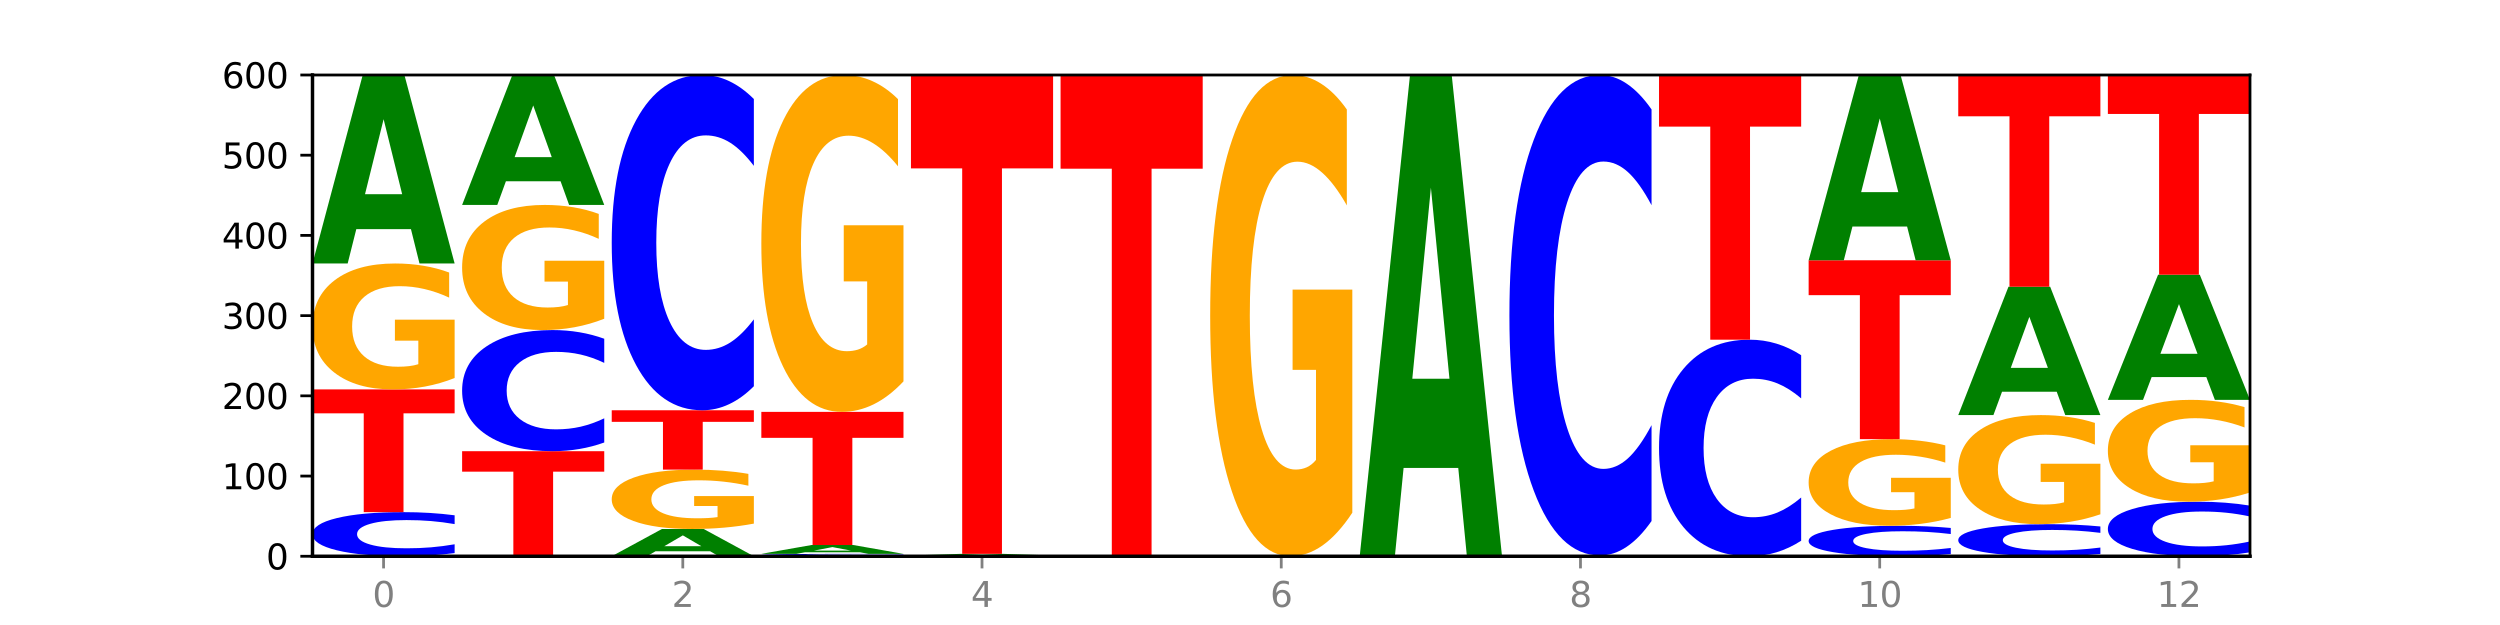
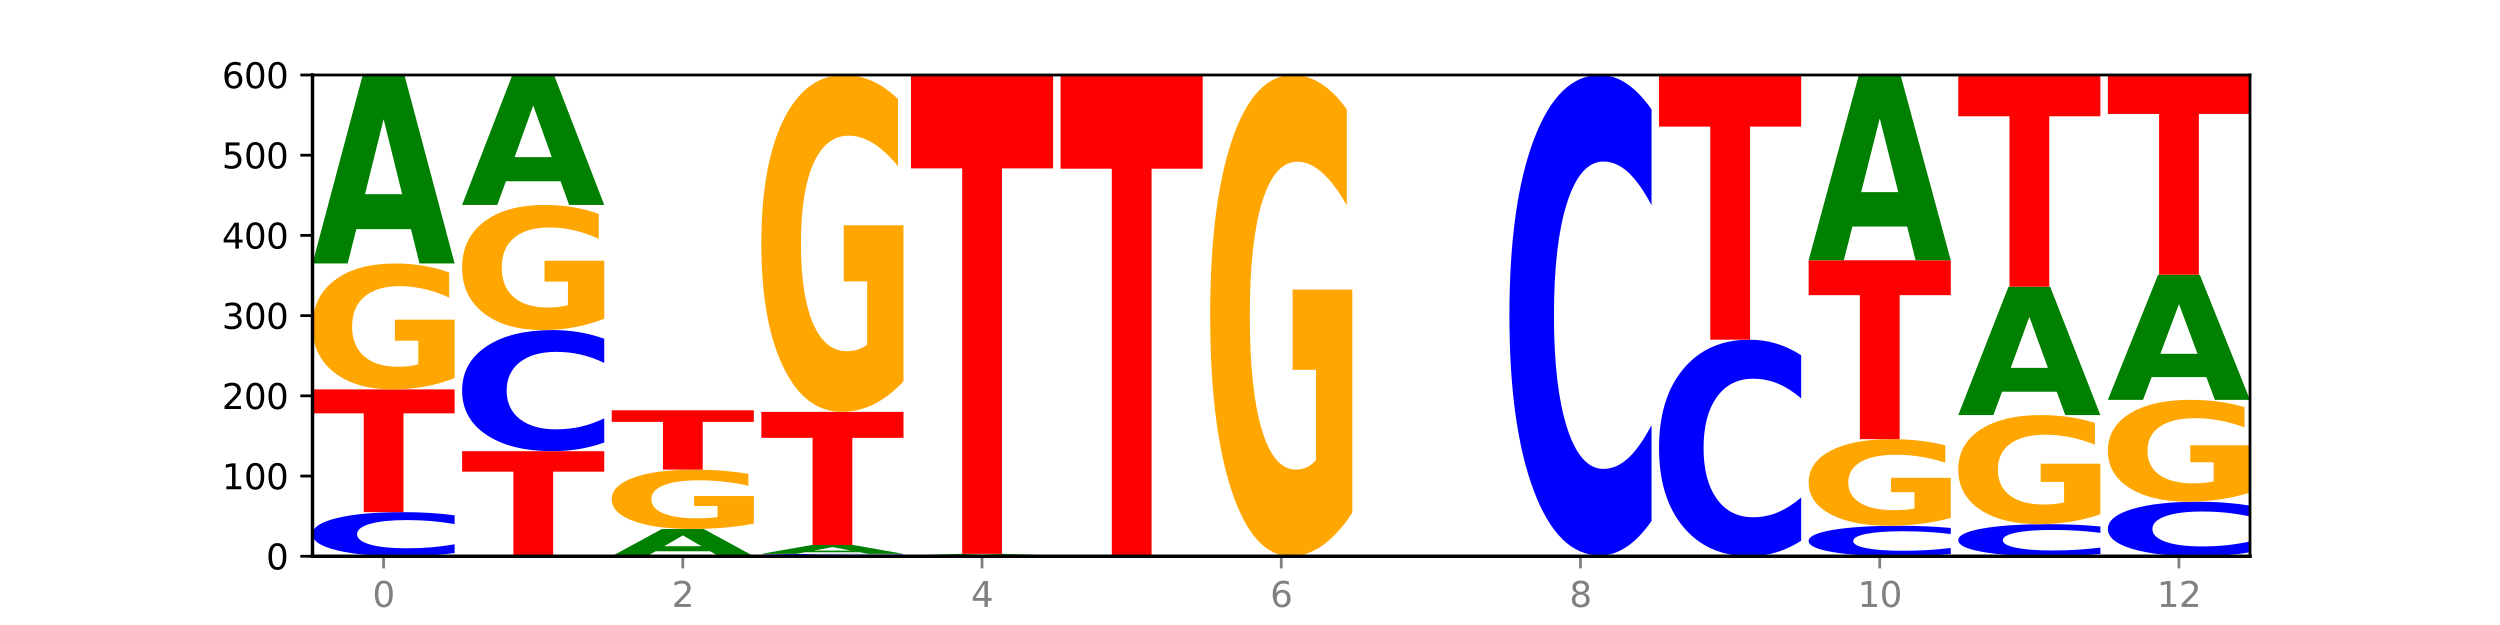
<svg xmlns="http://www.w3.org/2000/svg" xmlns:xlink="http://www.w3.org/1999/xlink" width="720pt" height="180pt" viewBox="0 0 720 180" version="1.1">
  <defs>
    <style type="text/css">*{stroke-linejoin: round; stroke-linecap: butt}</style>
  </defs>
  <g id="figure_1">
    <g id="patch_1">
      <path d="M 0 180  L 720 180  L 720 0  L 0 0  z " style="fill: #ffffff" />
    </g>
    <g id="axes_1">
      <g id="patch_2">
        <path d="M 90 160.2  L 648 160.2  L 648 21.6  L 90 21.6  z " style="fill: #ffffff" />
      </g>
      <g id="line2d_1">
        <path d="M 90 160.2  L 648 160.2  " clip-path="url(#p63437ea99b)" style="fill: none; stroke: #000000; stroke-width: 0.5; stroke-linecap: square" />
      </g>
      <g id="patch_3">
        <path d="M 130.934 159.289  Q 127.51 159.741 123.808 159.969  Q 120.105 160.2 116.073 160.2  Q 104.047 160.2 97.024 158.489  Q 90 156.778 90 153.851  Q 90 150.915 97.024 149.206  Q 104.047 147.495 116.073 147.495  Q 120.105 147.495 123.808 147.726  Q 127.51 147.954 130.934 148.406  L 130.934 150.938  Q 127.479 150.34 124.127 150.062  Q 120.776 149.784 117.073 149.784  Q 110.431 149.784 106.625 150.867  Q 102.83 151.949 102.83 153.851  Q 102.83 155.746 106.625 156.83  Q 110.431 157.911 117.073 157.911  Q 120.776 157.911 124.127 157.633  Q 127.479 157.352 130.934 156.754  L 130.934 159.289  z " clip-path="url(#p63437ea99b)" style="fill: #0000ff" />
      </g>
      <g id="patch_4">
        <path d="M 90 112.152  L 130.934 112.152  L 130.934 119.045  L 116.208 119.045  L 116.208 147.495  L 104.755 147.495  L 104.755 119.045  L 90 119.045  L 90 112.152  z " clip-path="url(#p63437ea99b)" style="fill: #ff0000" />
      </g>
      <g id="patch_5">
        <path d="M 130.934 108.871  Q 126.806 110.511 122.366 111.335  Q 117.926 112.152 113.192 112.152  Q 102.495 112.152 96.247 107.267  Q 90 102.383 90 94.03  Q 90 85.579 96.358 80.732  Q 102.724 75.885 113.797 75.885  Q 118.063 75.885 121.971 76.544  Q 125.889 77.196 129.356 78.485  L 129.356 85.714  Q 125.779 84.058 122.237 83.242  Q 118.696 82.418 115.137 82.418  Q 108.55 82.418 104.981 85.429  Q 101.412 88.433 101.412 94.03  Q 101.412 99.574 104.853 102.6  Q 108.293 105.619 114.623 105.619  Q 116.348 105.619 117.825 105.447  Q 119.302 105.267 120.476 104.893  L 120.476 98.105  L 113.733 98.105  L 113.733 92.059  L 130.934 92.059  L 130.934 108.871  z " clip-path="url(#p63437ea99b)" style="fill: #ffa600" />
      </g>
      <g id="patch_6">
        <path d="M 118.355 65.996  L 102.613 65.996  L 100.127 75.885  L 90 75.885  L 104.462 21.6  L 116.472 21.6  L 130.934 75.885  L 120.816 75.885  L 118.355 65.996  z M 105.123 55.921  L 115.819 55.921  L 110.48 34.328  L 105.123 55.921  z " clip-path="url(#p63437ea99b)" style="fill: #008000" />
      </g>
      <g id="patch_7">
        <path d="M 133.089 129.939  L 174.023 129.939  L 174.023 135.841  L 159.296 135.841  L 159.296 160.2  L 147.844 160.2  L 147.844 135.841  L 133.089 135.841  L 133.089 129.939  z " clip-path="url(#p63437ea99b)" style="fill: #ff0000" />
      </g>
      <g id="patch_8">
        <path d="M 174.023 127.439  Q 170.599 128.678 166.897 129.305  Q 163.194 129.939 159.161 129.939  Q 147.136 129.939 140.112 125.241  Q 133.089 120.543 133.089 112.509  Q 133.089 104.447 140.112 99.756  Q 147.136 95.058 159.161 95.058  Q 163.194 95.058 166.897 95.692  Q 170.599 96.319 174.023 97.558  L 174.023 104.511  Q 170.568 102.869 167.216 102.105  Q 163.864 101.341 160.162 101.341  Q 153.52 101.341 149.714 104.317  Q 145.919 107.285 145.919 112.509  Q 145.919 117.712 149.714 120.687  Q 153.52 123.656 160.162 123.656  Q 163.864 123.656 167.216 122.892  Q 170.568 122.121 174.023 120.478  L 174.023 127.439  z " clip-path="url(#p63437ea99b)" style="fill: #0000ff" />
      </g>
      <g id="patch_9">
        <path d="M 174.023 91.798  Q 169.895 93.428 165.455 94.247  Q 161.014 95.058 156.281 95.058  Q 145.584 95.058 139.336 90.205  Q 133.089 85.351 133.089 77.051  Q 133.089 68.654 139.446 63.838  Q 145.813 59.022 156.886 59.022  Q 161.152 59.022 165.06 59.677  Q 168.977 60.325 172.445 61.605  L 172.445 68.788  Q 168.867 67.143 165.326 66.332  Q 161.785 65.513 158.226 65.513  Q 151.639 65.513 148.07 68.506  Q 144.501 71.491 144.501 77.051  Q 144.501 82.56 147.941 85.567  Q 151.382 88.567 157.712 88.567  Q 159.437 88.567 160.914 88.396  Q 162.391 88.217 163.565 87.845  L 163.565 81.101  L 156.822 81.101  L 156.822 75.093  L 174.023 75.093  L 174.023 91.798  z " clip-path="url(#p63437ea99b)" style="fill: #ffa600" />
      </g>
      <g id="patch_10">
        <path d="M 161.444 52.205  L 145.701 52.205  L 143.216 59.022  L 133.089 59.022  L 147.551 21.6  L 159.561 21.6  L 174.023 59.022  L 163.905 59.022  L 161.444 52.205  z M 148.212 45.259  L 158.908 45.259  L 153.569 30.374  L 148.212 45.259  z " clip-path="url(#p63437ea99b)" style="fill: #008000" />
      </g>
      <g id="patch_11">
        <path d="M 204.533 158.769  L 188.79 158.769  L 186.304 160.2  L 176.178 160.2  L 190.64 152.346  L 202.65 152.346  L 217.112 160.2  L 206.993 160.2  L 204.533 158.769  z M 191.301 157.312  L 201.997 157.312  L 196.657 154.187  L 191.301 157.312  z " clip-path="url(#p63437ea99b)" style="fill: #008000" />
      </g>
      <g id="patch_12">
        <path d="M 217.112 150.799  Q 212.984 151.573 208.543 151.961  Q 204.103 152.346 199.369 152.346  Q 188.673 152.346 182.425 150.044  Q 176.178 147.741 176.178 143.804  Q 176.178 139.821 182.535 137.537  Q 188.902 135.252 199.975 135.252  Q 204.241 135.252 208.149 135.563  Q 212.066 135.87 215.534 136.477  L 215.534 139.885  Q 211.956 139.104 208.415 138.72  Q 204.874 138.331 201.314 138.331  Q 194.727 138.331 191.159 139.751  Q 187.59 141.167 187.59 143.804  Q 187.59 146.417 191.03 147.844  Q 194.471 149.267 200.801 149.267  Q 202.525 149.267 204.002 149.186  Q 205.479 149.101 206.654 148.924  L 206.654 145.725  L 199.911 145.725  L 199.911 142.876  L 217.112 142.876  L 217.112 150.799  z " clip-path="url(#p63437ea99b)" style="fill: #ffa600" />
      </g>
      <g id="patch_13">
        <path d="M 176.178 118.158  L 217.112 118.158  L 217.112 121.492  L 202.385 121.492  L 202.385 135.252  L 190.933 135.252  L 190.933 121.492  L 176.178 121.492  L 176.178 118.158  z " clip-path="url(#p63437ea99b)" style="fill: #ff0000" />
      </g>
      <g id="patch_14">
-         <path d="M 217.112 111.237  Q 213.688 114.667 209.985 116.403  Q 206.283 118.158 202.25 118.158  Q 190.225 118.158 183.201 105.153  Q 176.178 92.149 176.178 69.909  Q 176.178 47.589 183.201 34.605  Q 190.225 21.6 202.25 21.6  Q 206.283 21.6 209.985 23.355  Q 213.688 25.091 217.112 28.521  L 217.112 47.769  Q 213.657 43.221 210.305 41.107  Q 206.953 38.993 203.251 38.993  Q 196.609 38.993 192.803 47.23  Q 189.008 55.448 189.008 69.909  Q 189.008 84.31 192.803 92.547  Q 196.609 100.765 203.251 100.765  Q 206.953 100.765 210.305 98.651  Q 213.657 96.517 217.112 91.969  L 217.112 111.237  z " clip-path="url(#p63437ea99b)" style="fill: #0000ff" />
-       </g>
+         </g>
      <g id="patch_15">
        <path d="M 260.201 160.15  Q 256.777 160.175 253.074 160.187  Q 249.372 160.2 245.339 160.2  Q 233.313 160.2 226.29 160.107  Q 219.266 160.013 219.266 159.854  Q 219.266 159.694 226.29 159.6  Q 233.313 159.507 245.339 159.507  Q 249.372 159.507 253.074 159.52  Q 256.777 159.532 260.201 159.557  L 260.201 159.695  Q 256.746 159.662 253.394 159.647  Q 250.042 159.632 246.339 159.632  Q 239.697 159.632 235.892 159.691  Q 232.096 159.75 232.096 159.854  Q 232.096 159.957 235.892 160.016  Q 239.697 160.075 246.339 160.075  Q 250.042 160.075 253.394 160.06  Q 256.746 160.045 260.201 160.012  L 260.201 160.15  z " clip-path="url(#p63437ea99b)" style="fill: #0000ff" />
      </g>
      <g id="patch_16">
        <path d="M 247.622 159.044  L 231.879 159.044  L 229.393 159.507  L 219.266 159.507  L 233.729 156.966  L 245.739 156.966  L 260.201 159.507  L 250.082 159.507  L 247.622 159.044  z M 234.39 158.573  L 245.086 158.573  L 239.746 157.562  L 234.39 158.573  z " clip-path="url(#p63437ea99b)" style="fill: #008000" />
      </g>
      <g id="patch_17">
        <path d="M 219.266 118.62  L 260.201 118.62  L 260.201 126.099  L 245.474 126.099  L 245.474 156.966  L 234.022 156.966  L 234.022 126.099  L 219.266 126.099  L 219.266 118.62  z " clip-path="url(#p63437ea99b)" style="fill: #ff0000" />
      </g>
      <g id="patch_18">
        <path d="M 260.201 109.842  Q 256.072 114.231 251.632 116.435  Q 247.192 118.62 242.458 118.62  Q 231.761 118.62 225.514 105.553  Q 219.266 92.486 219.266 70.14  Q 219.266 47.533 225.624 34.567  Q 231.991 21.6 243.064 21.6  Q 247.33 21.6 251.238 23.364  Q 255.155 25.107 258.623 28.554  L 258.623 47.894  Q 255.045 43.465 251.504 41.281  Q 247.963 39.076 244.403 39.076  Q 237.816 39.076 234.248 47.133  Q 230.679 55.169 230.679 70.14  Q 230.679 84.971 234.119 93.067  Q 237.559 101.144 243.889 101.144  Q 245.614 101.144 247.091 100.683  Q 248.568 100.202 249.742 99.2  L 249.742 81.043  L 243 81.043  L 243 64.869  L 260.201 64.869  L 260.201 109.842  z " clip-path="url(#p63437ea99b)" style="fill: #ffa600" />
      </g>
      <g id="patch_19">
        <path d="M 303.29 160.183  Q 299.865 160.192 296.163 160.196  Q 292.46 160.2 288.428 160.2  Q 276.402 160.2 269.379 160.169  Q 262.355 160.138 262.355 160.085  Q 262.355 160.031 269.379 160  Q 276.402 159.969 288.428 159.969  Q 292.46 159.969 296.163 159.973  Q 299.865 159.977 303.29 159.986  L 303.29 160.032  Q 299.835 160.021 296.483 160.016  Q 293.131 160.011 289.428 160.011  Q 282.786 160.011 278.981 160.03  Q 275.185 160.05 275.185 160.085  Q 275.185 160.119 278.981 160.139  Q 282.786 160.158 289.428 160.158  Q 293.131 160.158 296.483 160.153  Q 299.835 160.148 303.29 160.137  L 303.29 160.183  z " clip-path="url(#p63437ea99b)" style="fill: #0000ff" />
      </g>
      <g id="patch_20">
        <path d="M 290.71 159.885  L 274.968 159.885  L 272.482 159.969  L 262.355 159.969  L 276.817 159.507  L 288.827 159.507  L 303.29 159.969  L 293.171 159.969  L 290.71 159.885  z M 277.479 159.799  L 288.175 159.799  L 282.835 159.615  L 277.479 159.799  z " clip-path="url(#p63437ea99b)" style="fill: #008000" />
      </g>
      <g id="patch_21">
        <path d="M 262.355 21.6  L 303.29 21.6  L 303.29 48.496  L 288.563 48.496  L 288.563 159.507  L 277.111 159.507  L 277.111 48.496  L 262.355 48.496  L 262.355 21.6  z " clip-path="url(#p63437ea99b)" style="fill: #ff0000" />
      </g>
      <g id="patch_22">
        <path d="M 346.378 160.183  Q 342.954 160.192 339.252 160.196  Q 335.549 160.2 331.517 160.2  Q 319.491 160.2 312.468 160.169  Q 305.444 160.138 305.444 160.085  Q 305.444 160.031 312.468 160  Q 319.491 159.969 331.517 159.969  Q 335.549 159.969 339.252 159.973  Q 342.954 159.977 346.378 159.986  L 346.378 160.032  Q 342.923 160.021 339.571 160.016  Q 336.22 160.011 332.517 160.011  Q 325.875 160.011 322.069 160.03  Q 318.274 160.05 318.274 160.085  Q 318.274 160.119 322.069 160.139  Q 325.875 160.158 332.517 160.158  Q 336.22 160.158 339.571 160.153  Q 342.923 160.148 346.378 160.137  L 346.378 160.183  z " clip-path="url(#p63437ea99b)" style="fill: #0000ff" />
      </g>
      <g id="patch_23">
        <path d="M 305.444 21.6  L 346.378 21.6  L 346.378 48.586  L 331.652 48.586  L 331.652 159.969  L 320.199 159.969  L 320.199 48.586  L 305.444 48.586  L 305.444 21.6  z " clip-path="url(#p63437ea99b)" style="fill: #ff0000" />
      </g>
      <g id="patch_24">
        <path d="M 389.467 147.66  Q 385.339 153.93 380.899 157.079  Q 376.458 160.2 371.725 160.2  Q 361.028 160.2 354.78 141.533  Q 348.533 122.866 348.533 90.943  Q 348.533 58.648 354.89 40.124  Q 361.257 21.6 372.33 21.6  Q 376.596 21.6 380.504 24.119  Q 384.421 26.61 387.889 31.535  L 387.889 59.163  Q 384.311 52.836 380.77 49.715  Q 377.229 46.566 373.67 46.566  Q 367.083 46.566 363.514 58.075  Q 359.945 69.556 359.945 90.943  Q 359.945 112.129 363.386 123.696  Q 366.826 135.234 373.156 135.234  Q 374.881 135.234 376.358 134.576  Q 377.835 133.889 379.009 132.457  L 379.009 106.518  L 372.266 106.518  L 372.266 83.413  L 389.467 83.413  L 389.467 147.66  z " clip-path="url(#p63437ea99b)" style="fill: #ffa600" />
      </g>
      <g id="patch_25">
        <path d="M 432.556 160.179  Q 428.428 160.19 423.987 160.195  Q 419.547 160.2 414.813 160.2  Q 404.117 160.2 397.869 160.169  Q 391.622 160.138 391.622 160.085  Q 391.622 160.031 397.979 160  Q 404.346 159.969 415.419 159.969  Q 419.685 159.969 423.593 159.973  Q 427.51 159.977 430.978 159.986  L 430.978 160.032  Q 427.4 160.021 423.859 160.016  Q 420.318 160.011 416.758 160.011  Q 410.171 160.011 406.603 160.03  Q 403.034 160.049 403.034 160.085  Q 403.034 160.12 406.474 160.139  Q 409.915 160.158 416.245 160.158  Q 417.969 160.158 419.446 160.157  Q 420.923 160.156 422.098 160.154  L 422.098 160.111  L 415.355 160.111  L 415.355 160.072  L 432.556 160.072  L 432.556 160.179  z " clip-path="url(#p63437ea99b)" style="fill: #ffa600" />
      </g>
      <g id="patch_26">
-         <path d="M 419.977 134.762  L 404.234 134.762  L 401.749 159.969  L 391.622 159.969  L 406.084 21.6  L 418.094 21.6  L 432.556 159.969  L 422.437 159.969  L 419.977 134.762  z M 406.745 109.081  L 417.441 109.081  L 412.101 54.042  L 406.745 109.081  z " clip-path="url(#p63437ea99b)" style="fill: #008000" />
-       </g>
+         </g>
      <g id="patch_27">
        <path d="M 463.066 160.158  L 447.323 160.158  L 444.837 160.2  L 434.71 160.2  L 449.173 159.969  L 461.183 159.969  L 475.645 160.2  L 465.526 160.2  L 463.066 160.158  z M 449.834 160.115  L 460.53 160.115  L 455.19 160.023  L 449.834 160.115  z " clip-path="url(#p63437ea99b)" style="fill: #008000" />
      </g>
      <g id="patch_28">
        <path d="M 475.645 150.051  Q 472.221 154.967 468.518 157.454  Q 464.816 159.969 460.783 159.969  Q 448.757 159.969 441.734 141.333  Q 434.71 122.697 434.71 90.827  Q 434.71 58.843 441.734 40.236  Q 448.757 21.6 460.783 21.6  Q 464.816 21.6 468.518 24.115  Q 472.221 26.602 475.645 31.518  L 475.645 59.101  Q 472.19 52.584 468.838 49.554  Q 465.486 46.524 461.783 46.524  Q 455.142 46.524 451.336 58.329  Q 447.54 70.105 447.54 90.827  Q 447.54 111.464 451.336 123.269  Q 455.142 135.045 461.783 135.045  Q 465.486 135.045 468.838 132.015  Q 472.19 128.957 475.645 122.44  L 475.645 150.051  z " clip-path="url(#p63437ea99b)" style="fill: #0000ff" />
      </g>
      <g id="patch_29">
        <path d="M 518.734 155.729  Q 515.31 157.945 511.607 159.066  Q 507.904 160.2 503.872 160.2  Q 491.846 160.2 484.823 151.8  Q 477.799 143.4 477.799 129.034  Q 477.799 114.617 484.823 106.23  Q 491.846 97.83 503.872 97.83  Q 507.904 97.83 511.607 98.964  Q 515.31 100.085 518.734 102.301  L 518.734 114.733  Q 515.279 111.796 511.927 110.43  Q 508.575 109.065 504.872 109.065  Q 498.23 109.065 494.425 114.386  Q 490.629 119.694 490.629 129.034  Q 490.629 138.336 494.425 143.657  Q 498.23 148.965 504.872 148.965  Q 508.575 148.965 511.927 147.6  Q 515.279 146.221 518.734 143.284  L 518.734 155.729  z " clip-path="url(#p63437ea99b)" style="fill: #0000ff" />
      </g>
      <g id="patch_30">
        <path d="M 477.799 21.6  L 518.734 21.6  L 518.734 36.467  L 504.007 36.467  L 504.007 97.83  L 492.555 97.83  L 492.555 36.467  L 477.799 36.467  L 477.799 21.6  z " clip-path="url(#p63437ea99b)" style="fill: #ff0000" />
      </g>
      <g id="patch_31">
-         <path d="M 561.822 159.571  Q 558.398 159.883 554.696 160.04  Q 550.993 160.2 546.961 160.2  Q 534.935 160.2 527.912 159.018  Q 520.888 157.836 520.888 155.814  Q 520.888 153.785 527.912 152.604  Q 534.935 151.422 546.961 151.422  Q 550.993 151.422 554.696 151.582  Q 558.398 151.739 561.822 152.051  L 561.822 153.801  Q 558.367 153.388 555.015 153.195  Q 551.664 153.003 547.961 153.003  Q 541.319 153.003 537.513 153.752  Q 533.718 154.499 533.718 155.814  Q 533.718 157.123 537.513 157.872  Q 541.319 158.619 547.961 158.619  Q 551.664 158.619 555.015 158.427  Q 558.367 158.233 561.822 157.819  L 561.822 159.571  z " clip-path="url(#p63437ea99b)" style="fill: #0000ff" />
+         <path d="M 561.822 159.571  Q 558.398 159.883 554.696 160.04  Q 550.993 160.2 546.961 160.2  Q 534.935 160.2 527.912 159.018  Q 520.888 157.836 520.888 155.814  Q 520.888 153.785 527.912 152.604  Q 534.935 151.422 546.961 151.422  Q 550.993 151.422 554.696 151.582  Q 558.398 151.739 561.822 152.051  L 561.822 153.801  Q 558.367 153.388 555.015 153.195  Q 551.664 153.003 547.961 153.003  Q 541.319 153.003 537.513 153.752  Q 533.718 154.499 533.718 155.814  Q 533.718 157.123 537.513 157.872  Q 541.319 158.619 547.961 158.619  Q 551.664 158.619 555.015 158.427  Q 558.367 158.233 561.822 157.819  z " clip-path="url(#p63437ea99b)" style="fill: #0000ff" />
      </g>
      <g id="patch_32">
        <path d="M 561.822 149.165  Q 557.694 150.293 553.254 150.86  Q 548.814 151.422 544.08 151.422  Q 533.383 151.422 527.136 148.062  Q 520.888 144.702 520.888 138.956  Q 520.888 133.143 527.246 129.808  Q 533.612 126.474 544.685 126.474  Q 548.951 126.474 552.859 126.928  Q 556.777 127.376 560.244 128.262  L 560.244 133.235  Q 556.667 132.096 553.125 131.535  Q 549.584 130.968 546.025 130.968  Q 539.438 130.968 535.869 133.04  Q 532.3 135.106 532.3 138.956  Q 532.3 142.769 535.741 144.851  Q 539.181 146.928 545.511 146.928  Q 547.236 146.928 548.713 146.81  Q 550.19 146.686 551.364 146.428  L 551.364 141.759  L 544.621 141.759  L 544.621 137.6  L 561.822 137.6  L 561.822 149.165  z " clip-path="url(#p63437ea99b)" style="fill: #ffa600" />
      </g>
      <g id="patch_33">
        <path d="M 520.888 74.961  L 561.822 74.961  L 561.822 85.007  L 547.096 85.007  L 547.096 126.474  L 535.643 126.474  L 535.643 85.007  L 520.888 85.007  L 520.888 74.961  z " clip-path="url(#p63437ea99b)" style="fill: #ff0000" />
      </g>
      <g id="patch_34">
        <path d="M 549.243 65.24  L 533.501 65.24  L 531.015 74.961  L 520.888 74.961  L 535.35 21.6  L 547.36 21.6  L 561.822 74.961  L 551.704 74.961  L 549.243 65.24  z M 536.011 55.337  L 546.707 55.337  L 541.368 34.111  L 536.011 55.337  z " clip-path="url(#p63437ea99b)" style="fill: #008000" />
      </g>
      <g id="patch_35">
        <path d="M 604.911 159.538  Q 601.487 159.866 597.785 160.032  Q 594.082 160.2 590.049 160.2  Q 578.024 160.2 571 158.956  Q 563.977 157.711 563.977 155.583  Q 563.977 153.447 571 152.204  Q 578.024 150.96 590.049 150.96  Q 594.082 150.96 597.785 151.128  Q 601.487 151.294 604.911 151.622  L 604.911 153.464  Q 601.456 153.029 598.104 152.827  Q 594.752 152.624 591.05 152.624  Q 584.408 152.624 580.602 153.413  Q 576.807 154.199 576.807 155.583  Q 576.807 156.961 580.602 157.749  Q 584.408 158.536 591.05 158.536  Q 594.752 158.536 598.104 158.333  Q 601.456 158.129 604.911 157.694  L 604.911 159.538  z " clip-path="url(#p63437ea99b)" style="fill: #0000ff" />
      </g>
      <g id="patch_36">
        <path d="M 604.911 148.118  Q 600.783 149.539 596.343 150.253  Q 591.902 150.96 587.169 150.96  Q 576.472 150.96 570.224 146.729  Q 563.977 142.498 563.977 135.262  Q 563.977 127.942 570.334 123.743  Q 576.701 119.544 587.774 119.544  Q 592.04 119.544 595.948 120.115  Q 599.865 120.68 603.333 121.796  L 603.333 128.058  Q 599.755 126.624 596.214 125.917  Q 592.673 125.203 589.114 125.203  Q 582.527 125.203 578.958 127.812  Q 575.389 130.414 575.389 135.262  Q 575.389 140.064 578.83 142.686  Q 582.27 145.301 588.6 145.301  Q 590.325 145.301 591.802 145.152  Q 593.279 144.996 594.453 144.672  L 594.453 138.792  L 587.71 138.792  L 587.71 133.555  L 604.911 133.555  L 604.911 148.118  z " clip-path="url(#p63437ea99b)" style="fill: #ffa600" />
      </g>
      <g id="patch_37">
        <path d="M 592.332 112.811  L 576.589 112.811  L 574.104 119.544  L 563.977 119.544  L 578.439 82.584  L 590.449 82.584  L 604.911 119.544  L 594.793 119.544  L 592.332 112.811  z M 579.1 105.951  L 589.796 105.951  L 584.457 91.25  L 579.1 105.951  z " clip-path="url(#p63437ea99b)" style="fill: #008000" />
      </g>
      <g id="patch_38">
        <path d="M 563.977 21.6  L 604.911 21.6  L 604.911 33.494  L 590.184 33.494  L 590.184 82.584  L 578.732 82.584  L 578.732 33.494  L 563.977 33.494  L 563.977 21.6  z " clip-path="url(#p63437ea99b)" style="fill: #ff0000" />
      </g>
      <g id="patch_39">
        <path d="M 648 159.074  Q 644.576 159.632 640.873 159.914  Q 637.171 160.2 633.138 160.2  Q 621.113 160.2 614.089 158.084  Q 607.066 155.969 607.066 152.351  Q 607.066 148.72 614.089 146.608  Q 621.113 144.492 633.138 144.492  Q 637.171 144.492 640.873 144.778  Q 644.576 145.06 648 145.618  L 648 148.749  Q 644.545 148.009 641.193 147.665  Q 637.841 147.321 634.139 147.321  Q 627.497 147.321 623.691 148.662  Q 619.896 149.998 619.896 152.351  Q 619.896 154.694 623.691 156.034  Q 627.497 157.371 634.139 157.371  Q 637.841 157.371 641.193 157.027  Q 644.545 156.679 648 155.94  L 648 159.074  z " clip-path="url(#p63437ea99b)" style="fill: #0000ff" />
      </g>
      <g id="patch_40">
        <path d="M 648 141.838  Q 643.872 143.165 639.431 143.831  Q 634.991 144.492 630.257 144.492  Q 619.561 144.492 613.313 140.541  Q 607.066 136.59 607.066 129.833  Q 607.066 122.997 613.423 119.076  Q 619.79 115.155 630.863 115.155  Q 635.129 115.155 639.037 115.688  Q 642.954 116.216 646.422 117.258  L 646.422 123.106  Q 642.844 121.767 639.303 121.106  Q 635.762 120.439 632.202 120.439  Q 625.615 120.439 622.047 122.876  Q 618.478 125.306 618.478 129.833  Q 618.478 134.317 621.918 136.765  Q 625.359 139.208 631.689 139.208  Q 633.413 139.208 634.89 139.068  Q 636.367 138.923 637.542 138.62  L 637.542 133.129  L 630.799 133.129  L 630.799 128.239  L 648 128.239  L 648 141.838  z " clip-path="url(#p63437ea99b)" style="fill: #ffa600" />
      </g>
      <g id="patch_41">
        <path d="M 635.421 108.59  L 619.678 108.59  L 617.193 115.155  L 607.066 115.155  L 621.528 79.119  L 633.538 79.119  L 648 115.155  L 637.881 115.155  L 635.421 108.59  z M 622.189 101.902  L 632.885 101.902  L 627.545 87.568  L 622.189 101.902  z " clip-path="url(#p63437ea99b)" style="fill: #008000" />
      </g>
      <g id="patch_42">
        <path d="M 607.066 21.6  L 648 21.6  L 648 32.818  L 633.273 32.818  L 633.273 79.119  L 621.821 79.119  L 621.821 32.818  L 607.066 32.818  L 607.066 21.6  z " clip-path="url(#p63437ea99b)" style="fill: #ff0000" />
      </g>
      <g id="matplotlib.axis_1">
        <g id="xtick_1">
          <g id="line2d_2">
            <defs>
              <path id="mcc8a33d1ff" d="M 0 0  L 0 3.5  " style="stroke: #808080; stroke-width: 0.8" />
            </defs>
            <g>
              <use xlink:href="#mcc8a33d1ff" x="110.467" y="160.2" style="fill: #808080; stroke: #808080; stroke-width: 0.8" />
            </g>
          </g>
          <g id="text_1">
            <g style="fill: #808080" transform="translate(107.286 174.798) scale(0.1 -0.1)">
              <defs>
                <path id="DejaVuSans-30" d="M 2034 4250  Q 1547 4250 1301 3770  Q 1056 3291 1056 2328  Q 1056 1369 1301 889  Q 1547 409 2034 409  Q 2525 409 2770 889  Q 3016 1369 3016 2328  Q 3016 3291 2770 3770  Q 2525 4250 2034 4250  z M 2034 4750  Q 2819 4750 3233 4129  Q 3647 3509 3647 2328  Q 3647 1150 3233 529  Q 2819 -91 2034 -91  Q 1250 -91 836 529  Q 422 1150 422 2328  Q 422 3509 836 4129  Q 1250 4750 2034 4750  z " transform="scale(0.016)" />
              </defs>
              <use xlink:href="#DejaVuSans-30" />
            </g>
          </g>
        </g>
        <g id="xtick_2">
          <g id="line2d_3">
            <g>
              <use xlink:href="#mcc8a33d1ff" x="196.645" y="160.2" style="fill: #808080; stroke: #808080; stroke-width: 0.8" />
            </g>
          </g>
          <g id="text_2">
            <g style="fill: #808080" transform="translate(193.464 174.798) scale(0.1 -0.1)">
              <defs>
                <path id="DejaVuSans-32" d="M 1228 531  L 3431 531  L 3431 0  L 469 0  L 469 531  Q 828 903 1448 1529  Q 2069 2156 2228 2338  Q 2531 2678 2651 2914  Q 2772 3150 2772 3378  Q 2772 3750 2511 3984  Q 2250 4219 1831 4219  Q 1534 4219 1204 4116  Q 875 4013 500 3803  L 500 4441  Q 881 4594 1212 4672  Q 1544 4750 1819 4750  Q 2544 4750 2975 4387  Q 3406 4025 3406 3419  Q 3406 3131 3298 2873  Q 3191 2616 2906 2266  Q 2828 2175 2409 1742  Q 1991 1309 1228 531  z " transform="scale(0.016)" />
              </defs>
              <use xlink:href="#DejaVuSans-32" />
            </g>
          </g>
        </g>
        <g id="xtick_3">
          <g id="line2d_4">
            <g>
              <use xlink:href="#mcc8a33d1ff" x="282.822" y="160.2" style="fill: #808080; stroke: #808080; stroke-width: 0.8" />
            </g>
          </g>
          <g id="text_3">
            <g style="fill: #808080" transform="translate(279.641 174.798) scale(0.1 -0.1)">
              <defs>
                <path id="DejaVuSans-34" d="M 2419 4116  L 825 1625  L 2419 1625  L 2419 4116  z M 2253 4666  L 3047 4666  L 3047 1625  L 3713 1625  L 3713 1100  L 3047 1100  L 3047 0  L 2419 0  L 2419 1100  L 313 1100  L 313 1709  L 2253 4666  z " transform="scale(0.016)" />
              </defs>
              <use xlink:href="#DejaVuSans-34" />
            </g>
          </g>
        </g>
        <g id="xtick_4">
          <g id="line2d_5">
            <g>
              <use xlink:href="#mcc8a33d1ff" x="369" y="160.2" style="fill: #808080; stroke: #808080; stroke-width: 0.8" />
            </g>
          </g>
          <g id="text_4">
            <g style="fill: #808080" transform="translate(365.819 174.798) scale(0.1 -0.1)">
              <defs>
                <path id="DejaVuSans-36" d="M 2113 2584  Q 1688 2584 1439 2293  Q 1191 2003 1191 1497  Q 1191 994 1439 701  Q 1688 409 2113 409  Q 2538 409 2786 701  Q 3034 994 3034 1497  Q 3034 2003 2786 2293  Q 2538 2584 2113 2584  z M 3366 4563  L 3366 3988  Q 3128 4100 2886 4159  Q 2644 4219 2406 4219  Q 1781 4219 1451 3797  Q 1122 3375 1075 2522  Q 1259 2794 1537 2939  Q 1816 3084 2150 3084  Q 2853 3084 3261 2657  Q 3669 2231 3669 1497  Q 3669 778 3244 343  Q 2819 -91 2113 -91  Q 1303 -91 875 529  Q 447 1150 447 2328  Q 447 3434 972 4092  Q 1497 4750 2381 4750  Q 2619 4750 2861 4703  Q 3103 4656 3366 4563  z " transform="scale(0.016)" />
              </defs>
              <use xlink:href="#DejaVuSans-36" />
            </g>
          </g>
        </g>
        <g id="xtick_5">
          <g id="line2d_6">
            <g>
              <use xlink:href="#mcc8a33d1ff" x="455.178" y="160.2" style="fill: #808080; stroke: #808080; stroke-width: 0.8" />
            </g>
          </g>
          <g id="text_5">
            <g style="fill: #808080" transform="translate(451.996 174.798) scale(0.1 -0.1)">
              <defs>
                <path id="DejaVuSans-38" d="M 2034 2216  Q 1584 2216 1326 1975  Q 1069 1734 1069 1313  Q 1069 891 1326 650  Q 1584 409 2034 409  Q 2484 409 2743 651  Q 3003 894 3003 1313  Q 3003 1734 2745 1975  Q 2488 2216 2034 2216  z M 1403 2484  Q 997 2584 770 2862  Q 544 3141 544 3541  Q 544 4100 942 4425  Q 1341 4750 2034 4750  Q 2731 4750 3128 4425  Q 3525 4100 3525 3541  Q 3525 3141 3298 2862  Q 3072 2584 2669 2484  Q 3125 2378 3379 2068  Q 3634 1759 3634 1313  Q 3634 634 3220 271  Q 2806 -91 2034 -91  Q 1263 -91 848 271  Q 434 634 434 1313  Q 434 1759 690 2068  Q 947 2378 1403 2484  z M 1172 3481  Q 1172 3119 1398 2916  Q 1625 2713 2034 2713  Q 2441 2713 2670 2916  Q 2900 3119 2900 3481  Q 2900 3844 2670 4047  Q 2441 4250 2034 4250  Q 1625 4250 1398 4047  Q 1172 3844 1172 3481  z " transform="scale(0.016)" />
              </defs>
              <use xlink:href="#DejaVuSans-38" />
            </g>
          </g>
        </g>
        <g id="xtick_6">
          <g id="line2d_7">
            <g>
              <use xlink:href="#mcc8a33d1ff" x="541.355" y="160.2" style="fill: #808080; stroke: #808080; stroke-width: 0.8" />
            </g>
          </g>
          <g id="text_6">
            <g style="fill: #808080" transform="translate(534.993 174.798) scale(0.1 -0.1)">
              <defs>
                <path id="DejaVuSans-31" d="M 794 531  L 1825 531  L 1825 4091  L 703 3866  L 703 4441  L 1819 4666  L 2450 4666  L 2450 531  L 3481 531  L 3481 0  L 794 0  L 794 531  z " transform="scale(0.016)" />
              </defs>
              <use xlink:href="#DejaVuSans-31" />
              <use xlink:href="#DejaVuSans-30" x="63.623" />
            </g>
          </g>
        </g>
        <g id="xtick_7">
          <g id="line2d_8">
            <g>
              <use xlink:href="#mcc8a33d1ff" x="627.533" y="160.2" style="fill: #808080; stroke: #808080; stroke-width: 0.8" />
            </g>
          </g>
          <g id="text_7">
            <g style="fill: #808080" transform="translate(621.17 174.798) scale(0.1 -0.1)">
              <use xlink:href="#DejaVuSans-31" />
              <use xlink:href="#DejaVuSans-32" x="63.623" />
            </g>
          </g>
        </g>
      </g>
      <g id="matplotlib.axis_2">
        <g id="ytick_1">
          <g id="line2d_9">
            <defs>
              <path id="m9d61bea9a7" d="M 0 0  L -3.5 0  " style="stroke: #000000; stroke-width: 0.8" />
            </defs>
            <g>
              <use xlink:href="#m9d61bea9a7" x="90" y="160.2" style="stroke: #000000; stroke-width: 0.8" />
            </g>
          </g>
          <g id="text_8">
            <g transform="translate(76.638 163.999) scale(0.1 -0.1)">
              <use xlink:href="#DejaVuSans-30" />
            </g>
          </g>
        </g>
        <g id="ytick_2">
          <g id="line2d_10">
            <g>
              <use xlink:href="#m9d61bea9a7" x="90" y="137.1" style="stroke: #000000; stroke-width: 0.8" />
            </g>
          </g>
          <g id="text_9">
            <g transform="translate(63.913 140.899) scale(0.1 -0.1)">
              <use xlink:href="#DejaVuSans-31" />
              <use xlink:href="#DejaVuSans-30" x="63.623" />
              <use xlink:href="#DejaVuSans-30" x="127.246" />
            </g>
          </g>
        </g>
        <g id="ytick_3">
          <g id="line2d_11">
            <g>
              <use xlink:href="#m9d61bea9a7" x="90" y="114" style="stroke: #000000; stroke-width: 0.8" />
            </g>
          </g>
          <g id="text_10">
            <g transform="translate(63.913 117.799) scale(0.1 -0.1)">
              <use xlink:href="#DejaVuSans-32" />
              <use xlink:href="#DejaVuSans-30" x="63.623" />
              <use xlink:href="#DejaVuSans-30" x="127.246" />
            </g>
          </g>
        </g>
        <g id="ytick_4">
          <g id="line2d_12">
            <g>
              <use xlink:href="#m9d61bea9a7" x="90" y="90.9" style="stroke: #000000; stroke-width: 0.8" />
            </g>
          </g>
          <g id="text_11">
            <g transform="translate(63.913 94.699) scale(0.1 -0.1)">
              <defs>
                <path id="DejaVuSans-33" d="M 2597 2516  Q 3050 2419 3304 2112  Q 3559 1806 3559 1356  Q 3559 666 3084 287  Q 2609 -91 1734 -91  Q 1441 -91 1130 -33  Q 819 25 488 141  L 488 750  Q 750 597 1062 519  Q 1375 441 1716 441  Q 2309 441 2620 675  Q 2931 909 2931 1356  Q 2931 1769 2642 2001  Q 2353 2234 1838 2234  L 1294 2234  L 1294 2753  L 1863 2753  Q 2328 2753 2575 2939  Q 2822 3125 2822 3475  Q 2822 3834 2567 4026  Q 2313 4219 1838 4219  Q 1578 4219 1281 4162  Q 984 4106 628 3988  L 628 4550  Q 988 4650 1302 4700  Q 1616 4750 1894 4750  Q 2613 4750 3031 4423  Q 3450 4097 3450 3541  Q 3450 3153 3228 2886  Q 3006 2619 2597 2516  z " transform="scale(0.016)" />
              </defs>
              <use xlink:href="#DejaVuSans-33" />
              <use xlink:href="#DejaVuSans-30" x="63.623" />
              <use xlink:href="#DejaVuSans-30" x="127.246" />
            </g>
          </g>
        </g>
        <g id="ytick_5">
          <g id="line2d_13">
            <g>
              <use xlink:href="#m9d61bea9a7" x="90" y="67.8" style="stroke: #000000; stroke-width: 0.8" />
            </g>
          </g>
          <g id="text_12">
            <g transform="translate(63.913 71.599) scale(0.1 -0.1)">
              <use xlink:href="#DejaVuSans-34" />
              <use xlink:href="#DejaVuSans-30" x="63.623" />
              <use xlink:href="#DejaVuSans-30" x="127.246" />
            </g>
          </g>
        </g>
        <g id="ytick_6">
          <g id="line2d_14">
            <g>
              <use xlink:href="#m9d61bea9a7" x="90" y="44.7" style="stroke: #000000; stroke-width: 0.8" />
            </g>
          </g>
          <g id="text_13">
            <g transform="translate(63.913 48.499) scale(0.1 -0.1)">
              <defs>
                <path id="DejaVuSans-35" d="M 691 4666  L 3169 4666  L 3169 4134  L 1269 4134  L 1269 2991  Q 1406 3038 1543 3061  Q 1681 3084 1819 3084  Q 2600 3084 3056 2656  Q 3513 2228 3513 1497  Q 3513 744 3044 326  Q 2575 -91 1722 -91  Q 1428 -91 1123 -41  Q 819 9 494 109  L 494 744  Q 775 591 1075 516  Q 1375 441 1709 441  Q 2250 441 2565 725  Q 2881 1009 2881 1497  Q 2881 1984 2565 2268  Q 2250 2553 1709 2553  Q 1456 2553 1204 2497  Q 953 2441 691 2322  L 691 4666  z " transform="scale(0.016)" />
              </defs>
              <use xlink:href="#DejaVuSans-35" />
              <use xlink:href="#DejaVuSans-30" x="63.623" />
              <use xlink:href="#DejaVuSans-30" x="127.246" />
            </g>
          </g>
        </g>
        <g id="ytick_7">
          <g id="line2d_15">
            <g>
              <use xlink:href="#m9d61bea9a7" x="90" y="21.6" style="stroke: #000000; stroke-width: 0.8" />
            </g>
          </g>
          <g id="text_14">
            <g transform="translate(63.913 25.399) scale(0.1 -0.1)">
              <use xlink:href="#DejaVuSans-36" />
              <use xlink:href="#DejaVuSans-30" x="63.623" />
              <use xlink:href="#DejaVuSans-30" x="127.246" />
            </g>
          </g>
        </g>
      </g>
      <g id="patch_43">
        <path d="M 90 160.2  L 90 21.6  " style="fill: none; stroke: #000000; stroke-linejoin: miter; stroke-linecap: square" />
      </g>
      <g id="patch_44">
        <path d="M 648 160.2  L 648 21.6  " style="fill: none; stroke: #000000; stroke-width: 0.8; stroke-linejoin: miter; stroke-linecap: square" />
      </g>
      <g id="patch_45">
        <path d="M 90 160.2  L 648 160.2  " style="fill: none; stroke: #000000; stroke-linejoin: miter; stroke-linecap: square" />
      </g>
      <g id="patch_46">
        <path d="M 90 21.6  L 648 21.6  " style="fill: none; stroke: #000000; stroke-width: 0.8; stroke-linejoin: miter; stroke-linecap: square" />
      </g>
    </g>
  </g>
  <defs>
    <clipPath id="p63437ea99b">
      <rect x="90" y="21.6" width="558" height="138.6" />
    </clipPath>
  </defs>
</svg>